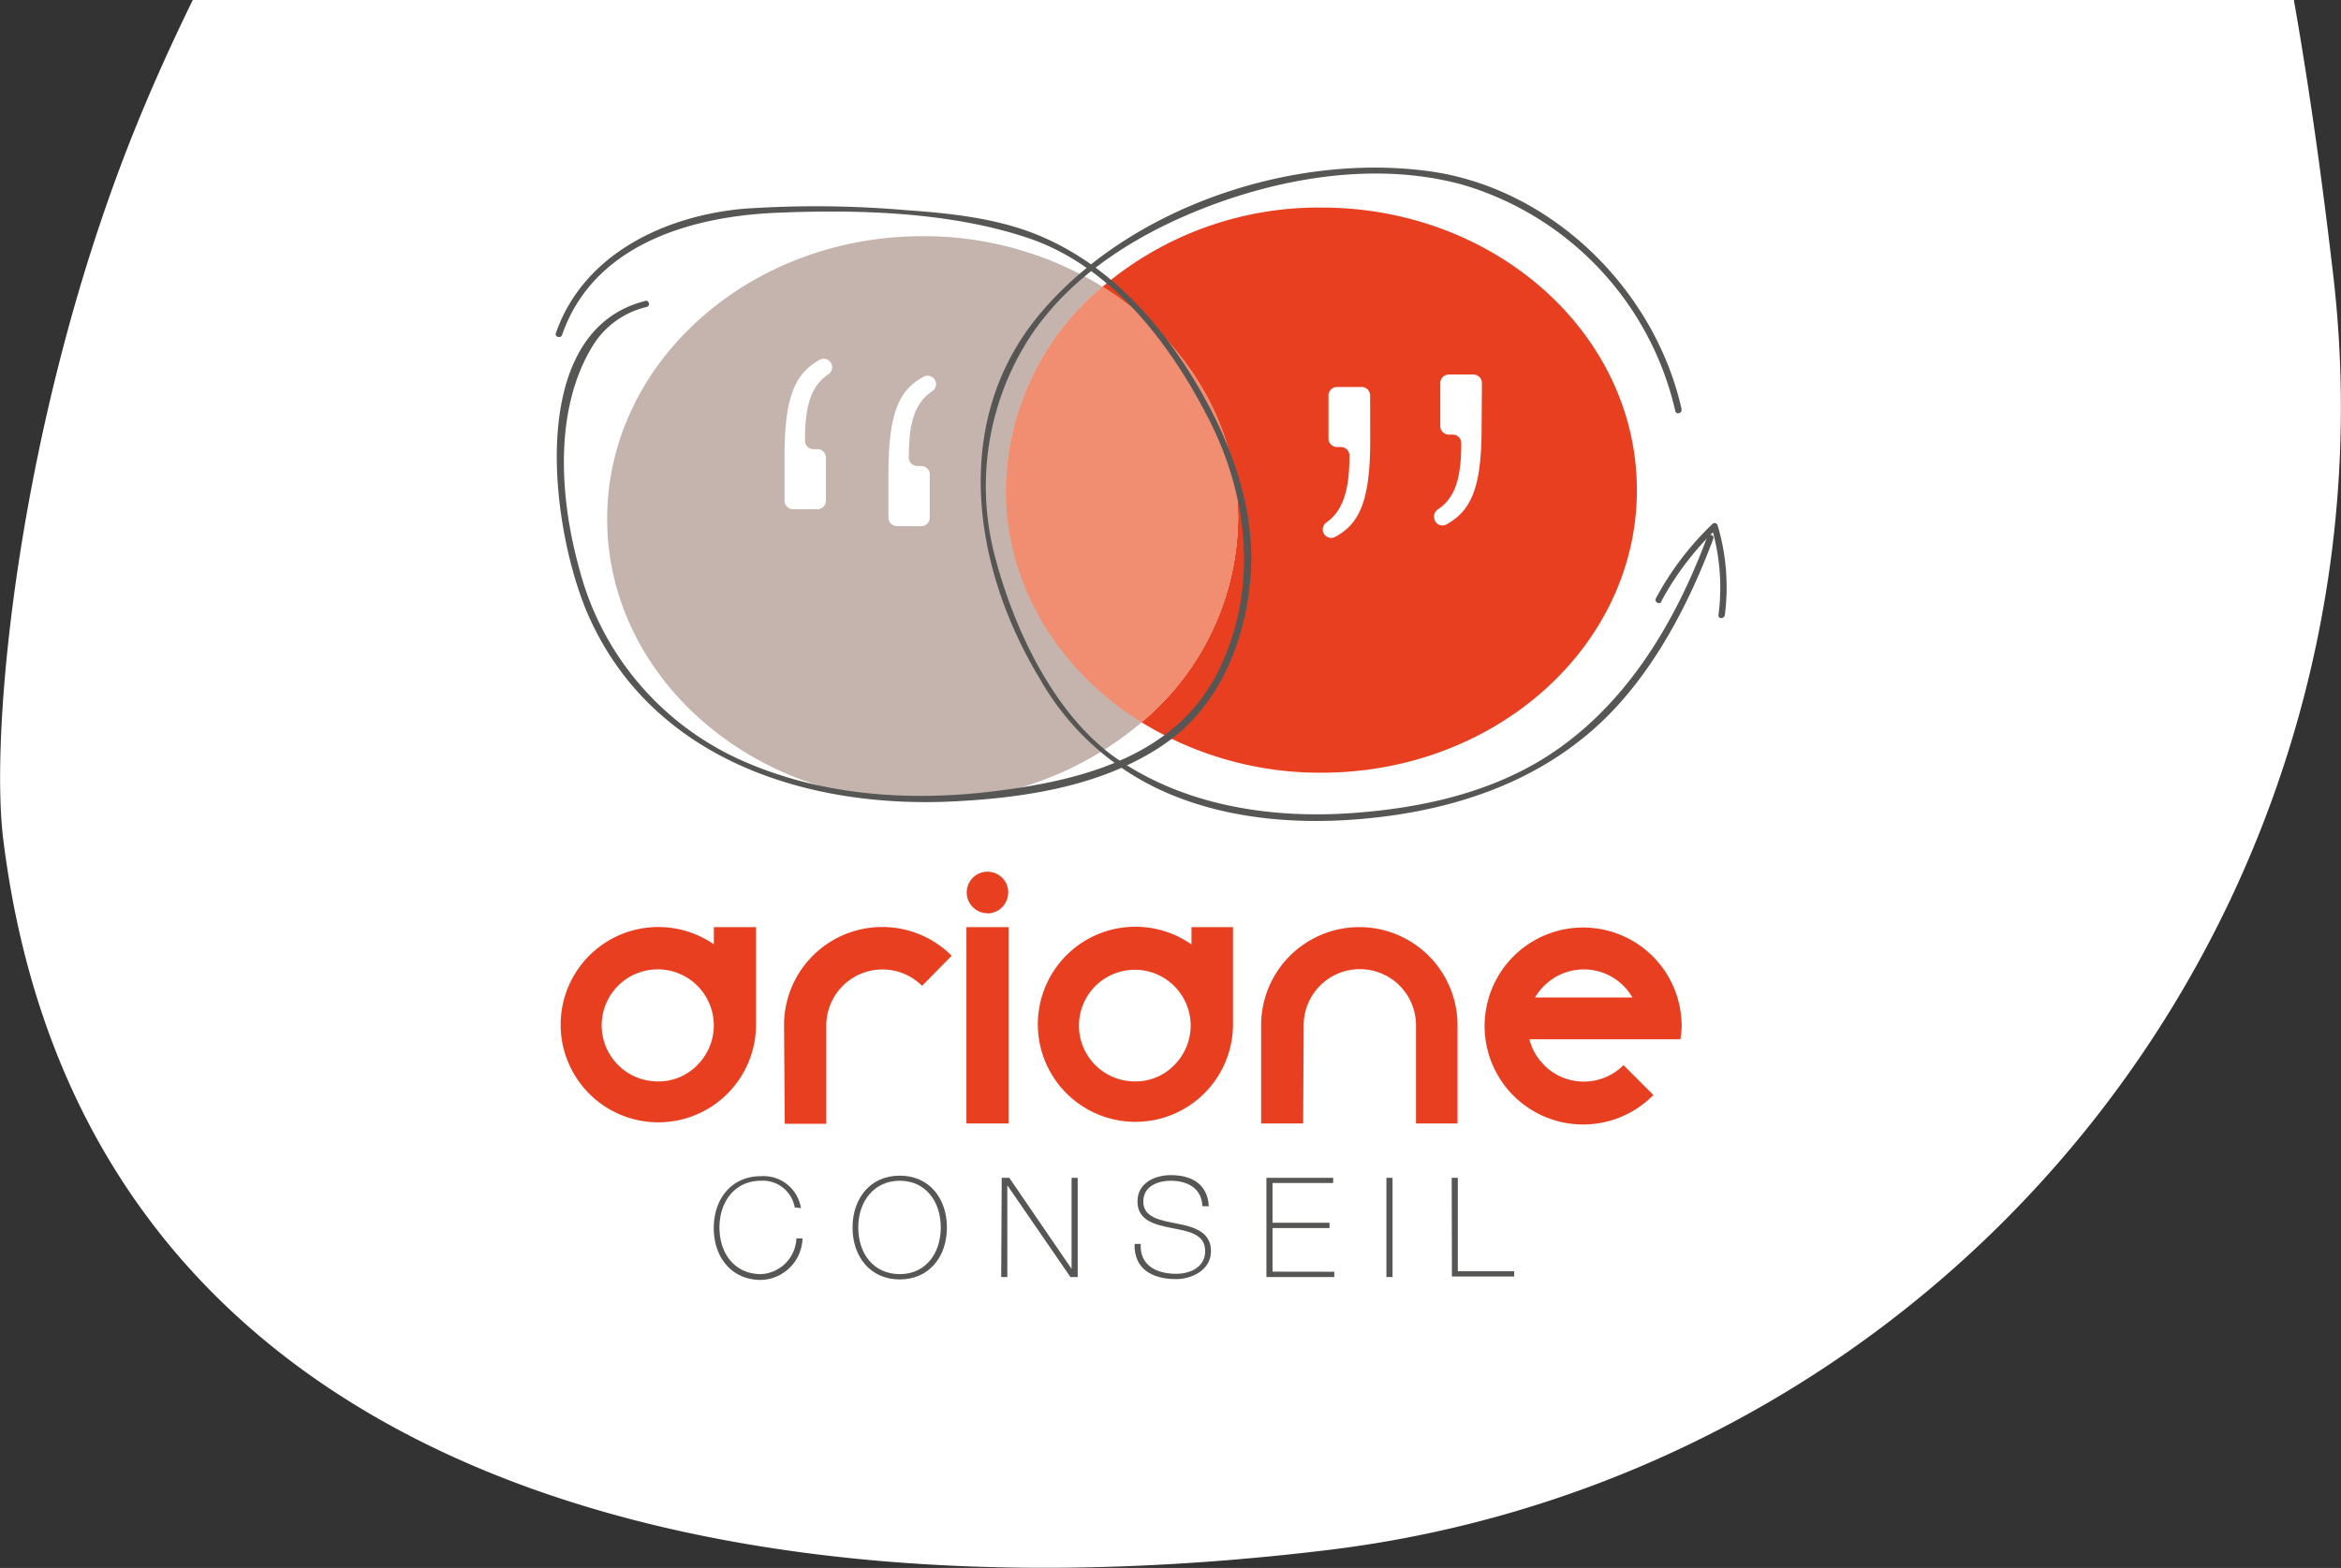
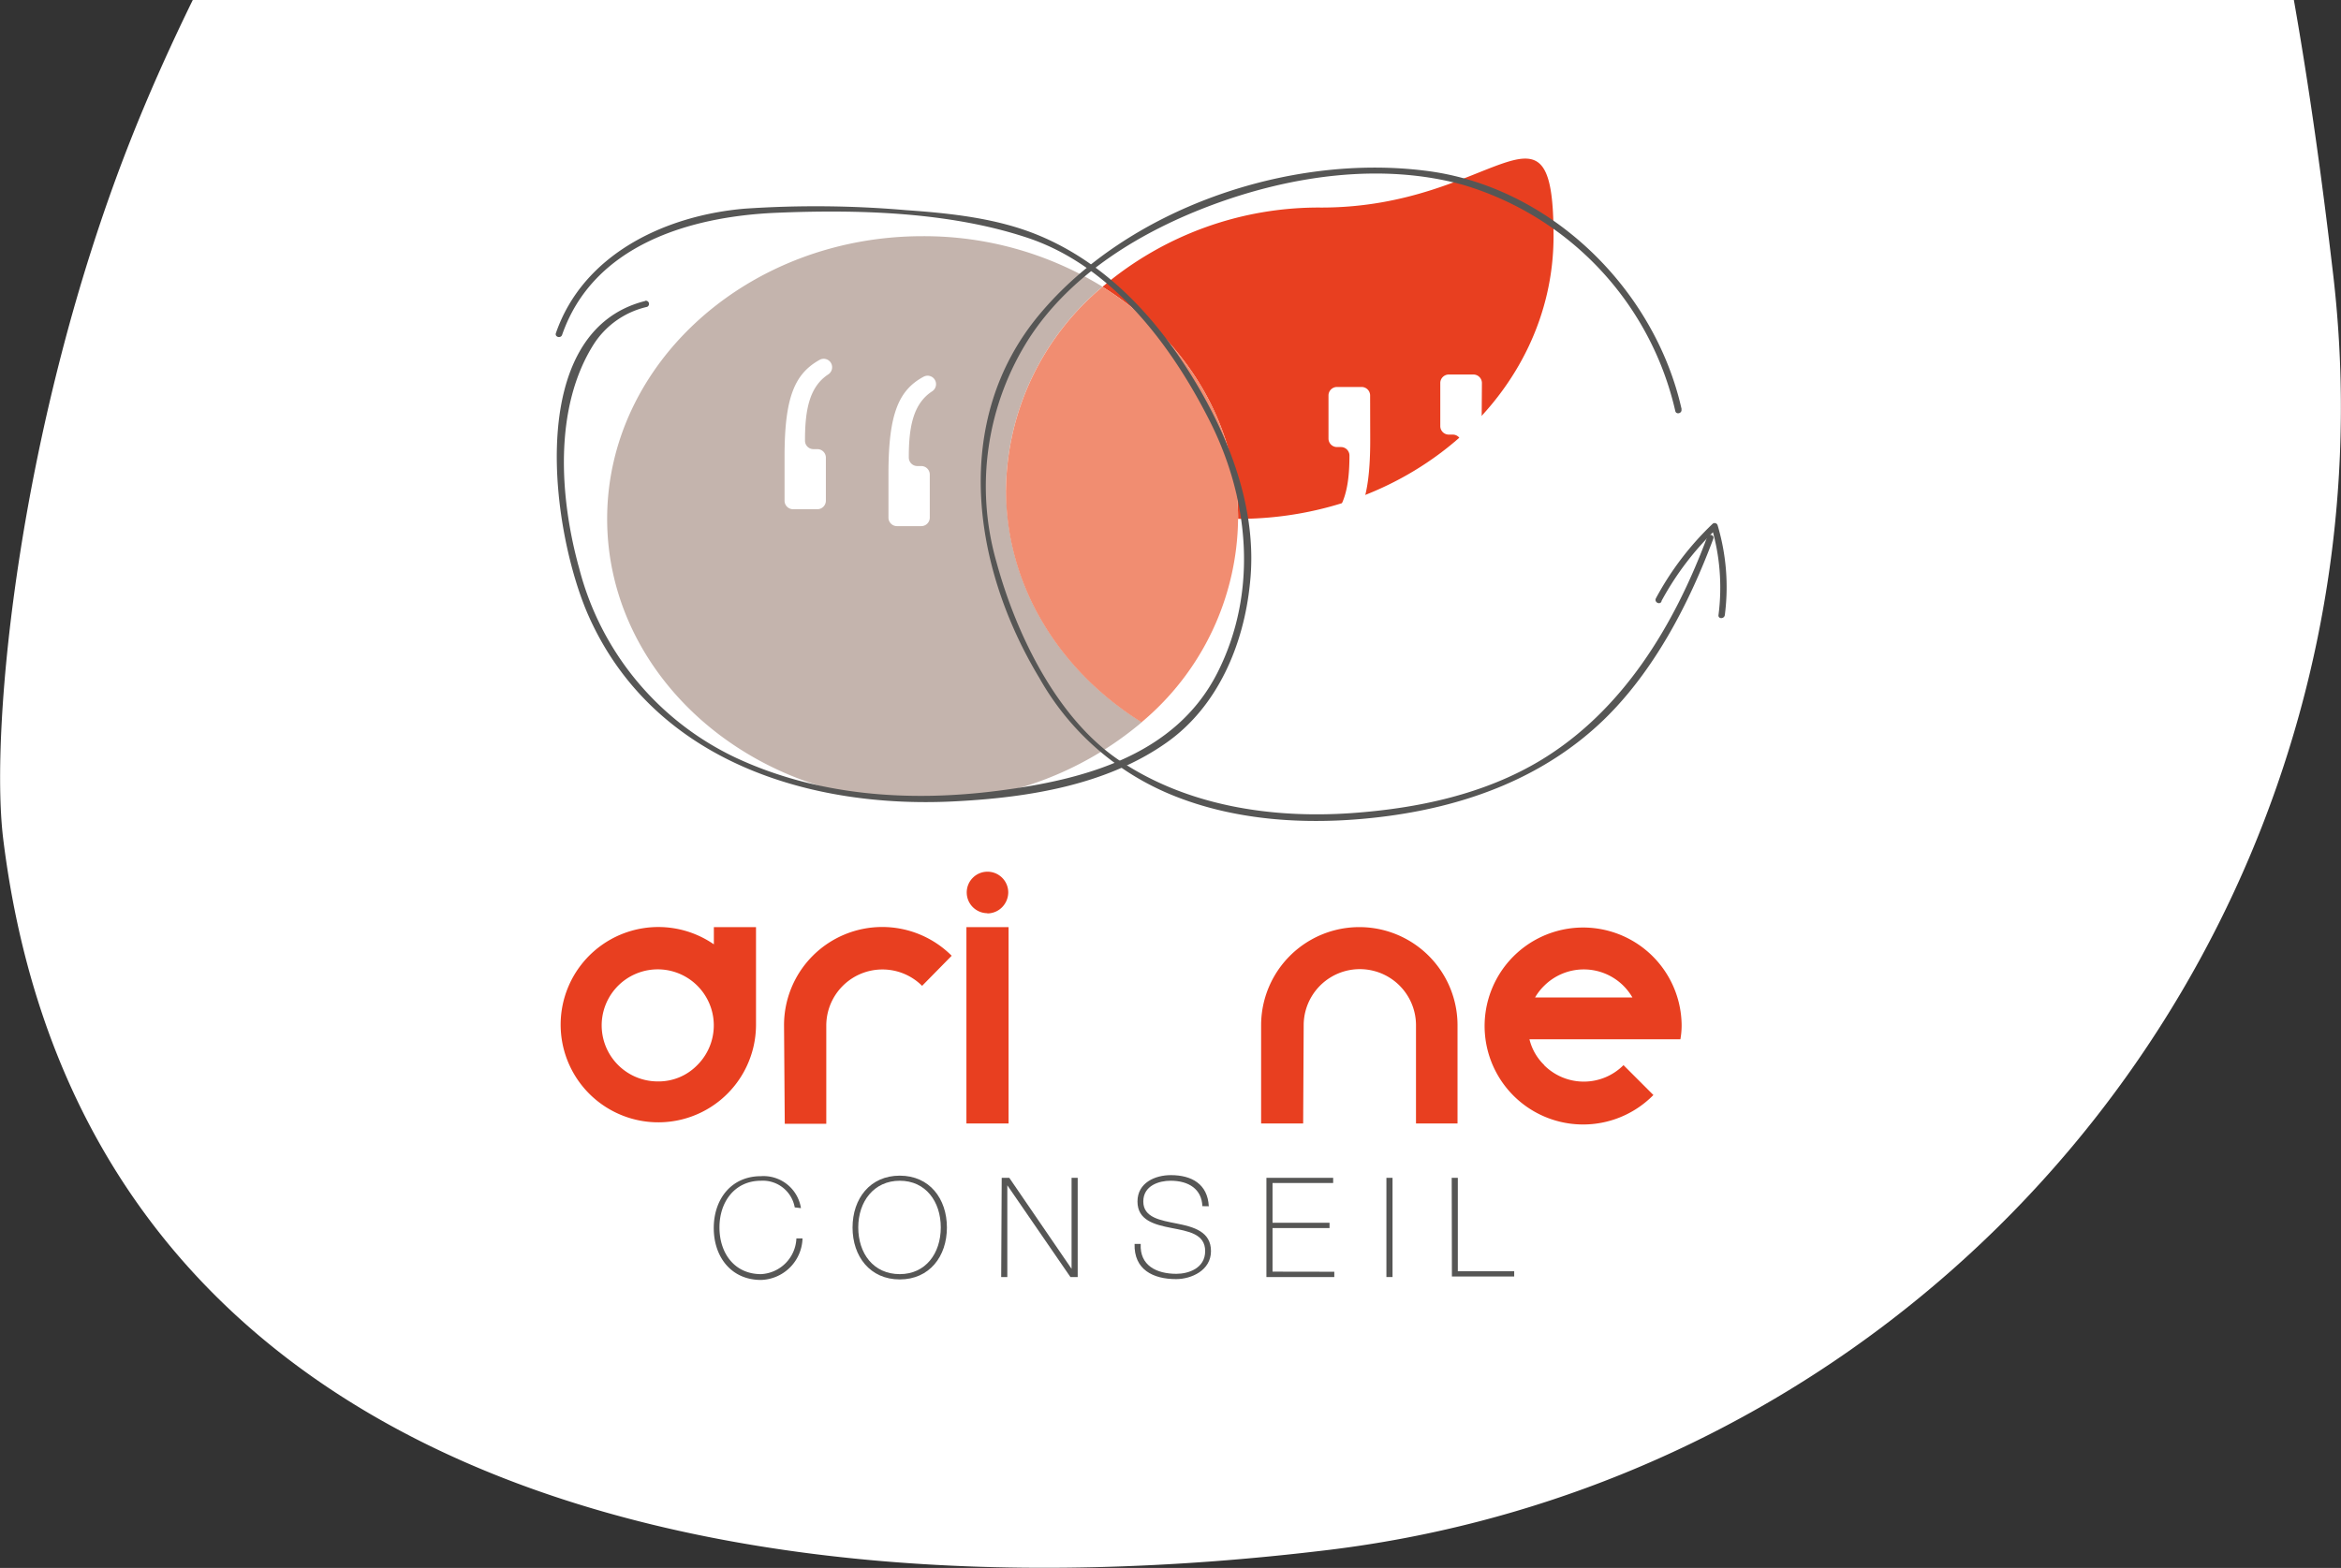
<svg xmlns="http://www.w3.org/2000/svg" width="225.52" height="151.09" viewBox="0 0 225.52 151.09">
  <rect x="0" y="0" width="225.52" height="151.09" fill="#333333" stroke="none" />
  <g id="Calque_2" data-name="Calque 2">
    <g id="Calque_1-2" data-name="Calque 1">
      <g>
        <path d="M.3,80.77c7.47,60.79,67,76,127.83,68.57a110.89,110.89,0,0,0,96.55-123.6c-1-8.53-2.2-17.21-3.7-25.74H18.57c-2.2,4.5-4.29,9.15-6.14,13.87C1.93,40.67-1,69.89.3,80.77Z" style="fill: #fff" />
        <g id="Groupe_431" data-name="Groupe 431">
          <path id="Tracé_2050" data-name="Tracé 2050" d="M76.56,116.35a3.12,3.12,0,0,0-3.25-2.57c-2.5,0-4,2-4,4.5s1.46,4.5,4,4.5a3.59,3.59,0,0,0,3.41-3.44h.59a4.12,4.12,0,0,1-4,4c-2.86,0-4.55-2.21-4.55-5s1.69-5,4.55-5a3.65,3.65,0,0,1,3.85,3.08Z" style="fill: #565655" />
          <path id="Tracé_2051" data-name="Tracé 2051" d="M86.68,122.78c2.49,0,3.95-2,3.95-4.5s-1.46-4.5-3.95-4.5-4,2-4,4.5,1.46,4.5,4,4.5m0,.51c-2.86,0-4.55-2.21-4.55-5s1.69-5,4.55-5,4.54,2.21,4.54,5-1.69,5-4.54,5" style="fill: #565655" />
          <path id="Tracé_2052" data-name="Tracé 2052" d="M96.5,113.5h.73l6,8.77h0V113.5h.59v9.56h-.7l-6.08-8.84h0v8.84h-.59Z" style="fill: #565655" />
          <path id="Tracé_2053" data-name="Tracé 2053" d="M115.83,116.23c-.06-1.63-1.3-2.45-3.06-2.45-1.09,0-2.63.45-2.63,2s1.63,1.81,3.25,2.13,3.27.78,3.27,2.65-1.9,2.7-3.36,2.7c-2.24,0-4.07-.93-4-3.39h.59c-.11,2.09,1.54,2.88,3.44,2.88,1.14,0,2.77-.52,2.77-2.19s-1.63-1.91-3.26-2.23-3.26-.74-3.26-2.55,1.7-2.54,3.21-2.54c2,0,3.55.85,3.66,3Z" style="fill: #565655" />
          <path id="Tracé_2054" data-name="Tracé 2054" d="M128.54,122.55v.51H122V113.5h6.43V114h-5.84v3.83h5.49v.51h-5.49v4.2Z" style="fill: #565655" />
          <rect id="Rectangle_449" data-name="Rectangle 449" x="133.56" y="113.5" width="0.59" height="9.56" style="fill: #565655" />
          <path id="Tracé_2055" data-name="Tracé 2055" d="M139.85,113.5h.59v9h5.43v.51h-6Z" style="fill: #565655" />
          <path id="Tracé_2056" data-name="Tracé 2056" d="M67.19,102.62a5.4,5.4,0,1,0-3.82,1.59,5.2,5.2,0,0,0,3.82-1.59m5.64-3.82A9.41,9.41,0,1,1,68.77,91V89.34h4.06Z" style="fill: #e83f20" />
          <path id="Tracé_2057" data-name="Tracé 2057" d="M75.53,98.8a9.46,9.46,0,0,1,16.15-6.7l0,0L88.83,95l0,0a5.41,5.41,0,0,0-9.23,3.82v9.47h-4Z" style="fill: #e83f20" />
          <path id="Tracé_2058" data-name="Tracé 2058" d="M97.16,108.26H93.1V89.34h4.06ZM95.13,88a2,2,0,1,1,2-2,2.06,2.06,0,0,1-.6,1.43,2,2,0,0,1-1.43.59" style="fill: #e83f20" />
-           <path id="Tracé_2059" data-name="Tracé 2059" d="M113.14,102.62a5.38,5.38,0,1,0-3.82,1.59,5.19,5.19,0,0,0,3.82-1.59m5.64-3.82a9.4,9.4,0,1,1-4-7.79V89.34h4Z" style="fill: #e83f20" />
          <path id="Tracé_2060" data-name="Tracé 2060" d="M125.54,108.26h-4.05V98.8a9.46,9.46,0,0,1,18.92,0v9.46h-4V98.8a5.41,5.41,0,0,0-10.82,0h0Z" style="fill: #e83f20" />
          <path id="Tracé_2061" data-name="Tracé 2061" d="M156.4,95a5.41,5.41,0,0,0-7.65,0,5.26,5.26,0,0,0-.87,1.12h9.38A5.56,5.56,0,0,0,156.4,95m-7.65,7.64a5.4,5.4,0,0,0,7.65,0l0,0,2.88,2.88,0,0A9.49,9.49,0,1,1,162,98.8a7.61,7.61,0,0,1-.12,1.35H147.34a5.16,5.16,0,0,0,1.41,2.47" style="fill: #e83f20" />
          <path id="Tracé_2062" data-name="Tracé 2062" d="M96.91,47.22a25.85,25.85,0,0,1,9.3-19.59,32.73,32.73,0,0,0-17.33-4.87C72.1,22.76,58.49,35,58.49,50S72.1,77.22,88.88,77.22A32.2,32.2,0,0,0,110,69.59c-7.9-4.92-13.07-13.1-13.07-22.37" style="fill: #c4b4ad" />
-           <path id="Tracé_2063" data-name="Tracé 2063" d="M127.3,20a32.18,32.18,0,0,0-21.09,7.64c7.89,4.92,13.06,13.1,13.06,22.36a25.89,25.89,0,0,1-9.3,19.6,32.72,32.72,0,0,0,17.33,4.86c16.78,0,30.39-12.19,30.39-27.23S144.08,20,127.3,20" style="fill: #e83f20" />
-           <path id="Tracé_2064" data-name="Tracé 2064" d="M106.21,27.63h0a25.85,25.85,0,0,0-9.3,19.59c0,9.27,5.17,17.45,13.06,22.37a25.89,25.89,0,0,0,9.3-19.6c0-9.26-5.17-17.44-13.06-22.36" style="fill: #f18b55" />
+           <path id="Tracé_2063" data-name="Tracé 2063" d="M127.3,20a32.18,32.18,0,0,0-21.09,7.64c7.89,4.92,13.06,13.1,13.06,22.36c16.78,0,30.39-12.19,30.39-27.23S144.08,20,127.3,20" style="fill: #e83f20" />
          <path id="Tracé_2065" data-name="Tracé 2065" d="M119.27,50c0-9.26-5.17-17.44-13.06-22.36a25.85,25.85,0,0,0-9.3,19.59c0,9.27,5.17,17.45,13.06,22.37a25.89,25.89,0,0,0,9.3-19.6" style="fill: #f18d71" />
          <path id="Tracé_2066" data-name="Tracé 2066" d="M162,39.44c-2.61-11.66-12.75-21.57-24.78-23-13.08-1.62-28.57,3.64-37.1,13.88s-6.44,24.32,0,35A25.92,25.92,0,0,0,113.3,76.77c6.45,2.53,13.74,2.77,20.53,1.85,7.7-1.05,15-3.79,20.67-9.26,4.85-4.7,8.22-11.2,10.55-17.44.14-.38-.46-.54-.59-.17-3.17,8.5-8.1,16.7-16,21.49-5.47,3.31-11.9,4.66-18.21,5.11-7.74.55-15.9-.68-22.44-5.09C101.76,69.18,97.86,61,96,54.18a26.47,26.47,0,0,1,3.18-21.64c4.07-6.23,10.87-10.3,17.7-12.83,7.55-2.79,16.25-4.06,24.09-1.89a29.62,29.62,0,0,1,20.42,21.79c.09.38.68.22.59-.17" style="fill: #565655" />
          <path id="Tracé_2067" data-name="Tracé 2067" d="M62.17,29c-11.84,2.95-9,22.54-5.41,30.48C63,73.33,78,78,92.18,77.21c6.95-.37,14.44-1.57,20.23-5.67,4.93-3.49,7.41-9.45,8-15.28.79-7.14-2-14.23-5.7-20.18-3.57-5.74-8.33-10.78-14.65-13.4-4-1.66-8.5-2.13-12.79-2.43a101,101,0,0,0-15.56-.14c-7.61.66-15.53,4.36-18.16,12-.12.37.47.53.6.16,3-8.65,12.27-11.39,20.52-11.76,7.92-.34,16.8-.11,24.36,2.42,8.08,2.71,13.77,10.26,17.48,17.58,3.86,7.6,4.69,16.58.77,24.32-4.06,8-12.92,10.32-21.12,11.37-8.55,1.1-17.42.5-25.31-3.2A27.85,27.85,0,0,1,55.8,54.78C53.91,48,53.3,39.24,57.25,33.09a8.3,8.3,0,0,1,5.09-3.52.31.31,0,0,0-.17-.59" style="fill: #565655" />
          <path id="Tracé_2068" data-name="Tracé 2068" d="M85.59,45.63c0-5.78,1-8.05,3.39-9.33a.81.81,0,0,1,1.1.34l0,0a.82.82,0,0,1-.3,1.08c-1.73,1.15-2.24,3.23-2.23,6.37a.82.82,0,0,0,.82.82h.38a.82.82,0,0,1,.82.82h0v4.15a.82.82,0,0,1-.82.82H86.41a.82.82,0,0,1-.82-.82h0ZM75.58,44c0-5.78,1-8,3.39-9.33a.81.81,0,0,1,1.1.34l0,0a.82.82,0,0,1-.3,1.08c-1.72,1.15-2.23,3.23-2.22,6.37a.81.81,0,0,0,.81.82h.38a.82.82,0,0,1,.82.82h0v4.15a.82.82,0,0,1-.82.82H76.39a.82.82,0,0,1-.81-.82Z" style="fill: #fff" />
          <path id="Tracé_2069" data-name="Tracé 2069" d="M132,42.41c0,5.78-1,8.05-3.38,9.33a.81.81,0,0,1-1.1-.34l0,0a.82.82,0,0,1,.3-1.08C129.48,49.12,130,47,130,43.9a.82.82,0,0,0-.82-.82h-.38a.82.82,0,0,1-.82-.82V38.11a.82.82,0,0,1,.82-.82h2.37a.82.82,0,0,1,.82.82Zm10.73-1.2c0,5.78-1,8-3.39,9.33a.81.81,0,0,1-1.1-.34l0-.05a.83.83,0,0,1,.3-1.08c1.73-1.15,2.24-3.23,2.23-6.37a.82.82,0,0,0-.82-.82h-.38a.82.82,0,0,1-.82-.82V36.91a.82.82,0,0,1,.82-.82h2.37a.82.82,0,0,1,.82.82Z" style="fill: #fff" />
          <path id="Tracé_2070" data-name="Tracé 2070" d="M160.05,57.93a28.22,28.22,0,0,1,5.34-7l-.51-.13a20.54,20.54,0,0,1,.67,8.47c-.05.39.56.39.61,0a20.85,20.85,0,0,0-.69-8.64.3.3,0,0,0-.51-.13,28.61,28.61,0,0,0-5.44,7.16c-.18.35.35.66.54.31" style="fill: #565655" />
        </g>
      </g>
    </g>
  </g>
</svg>